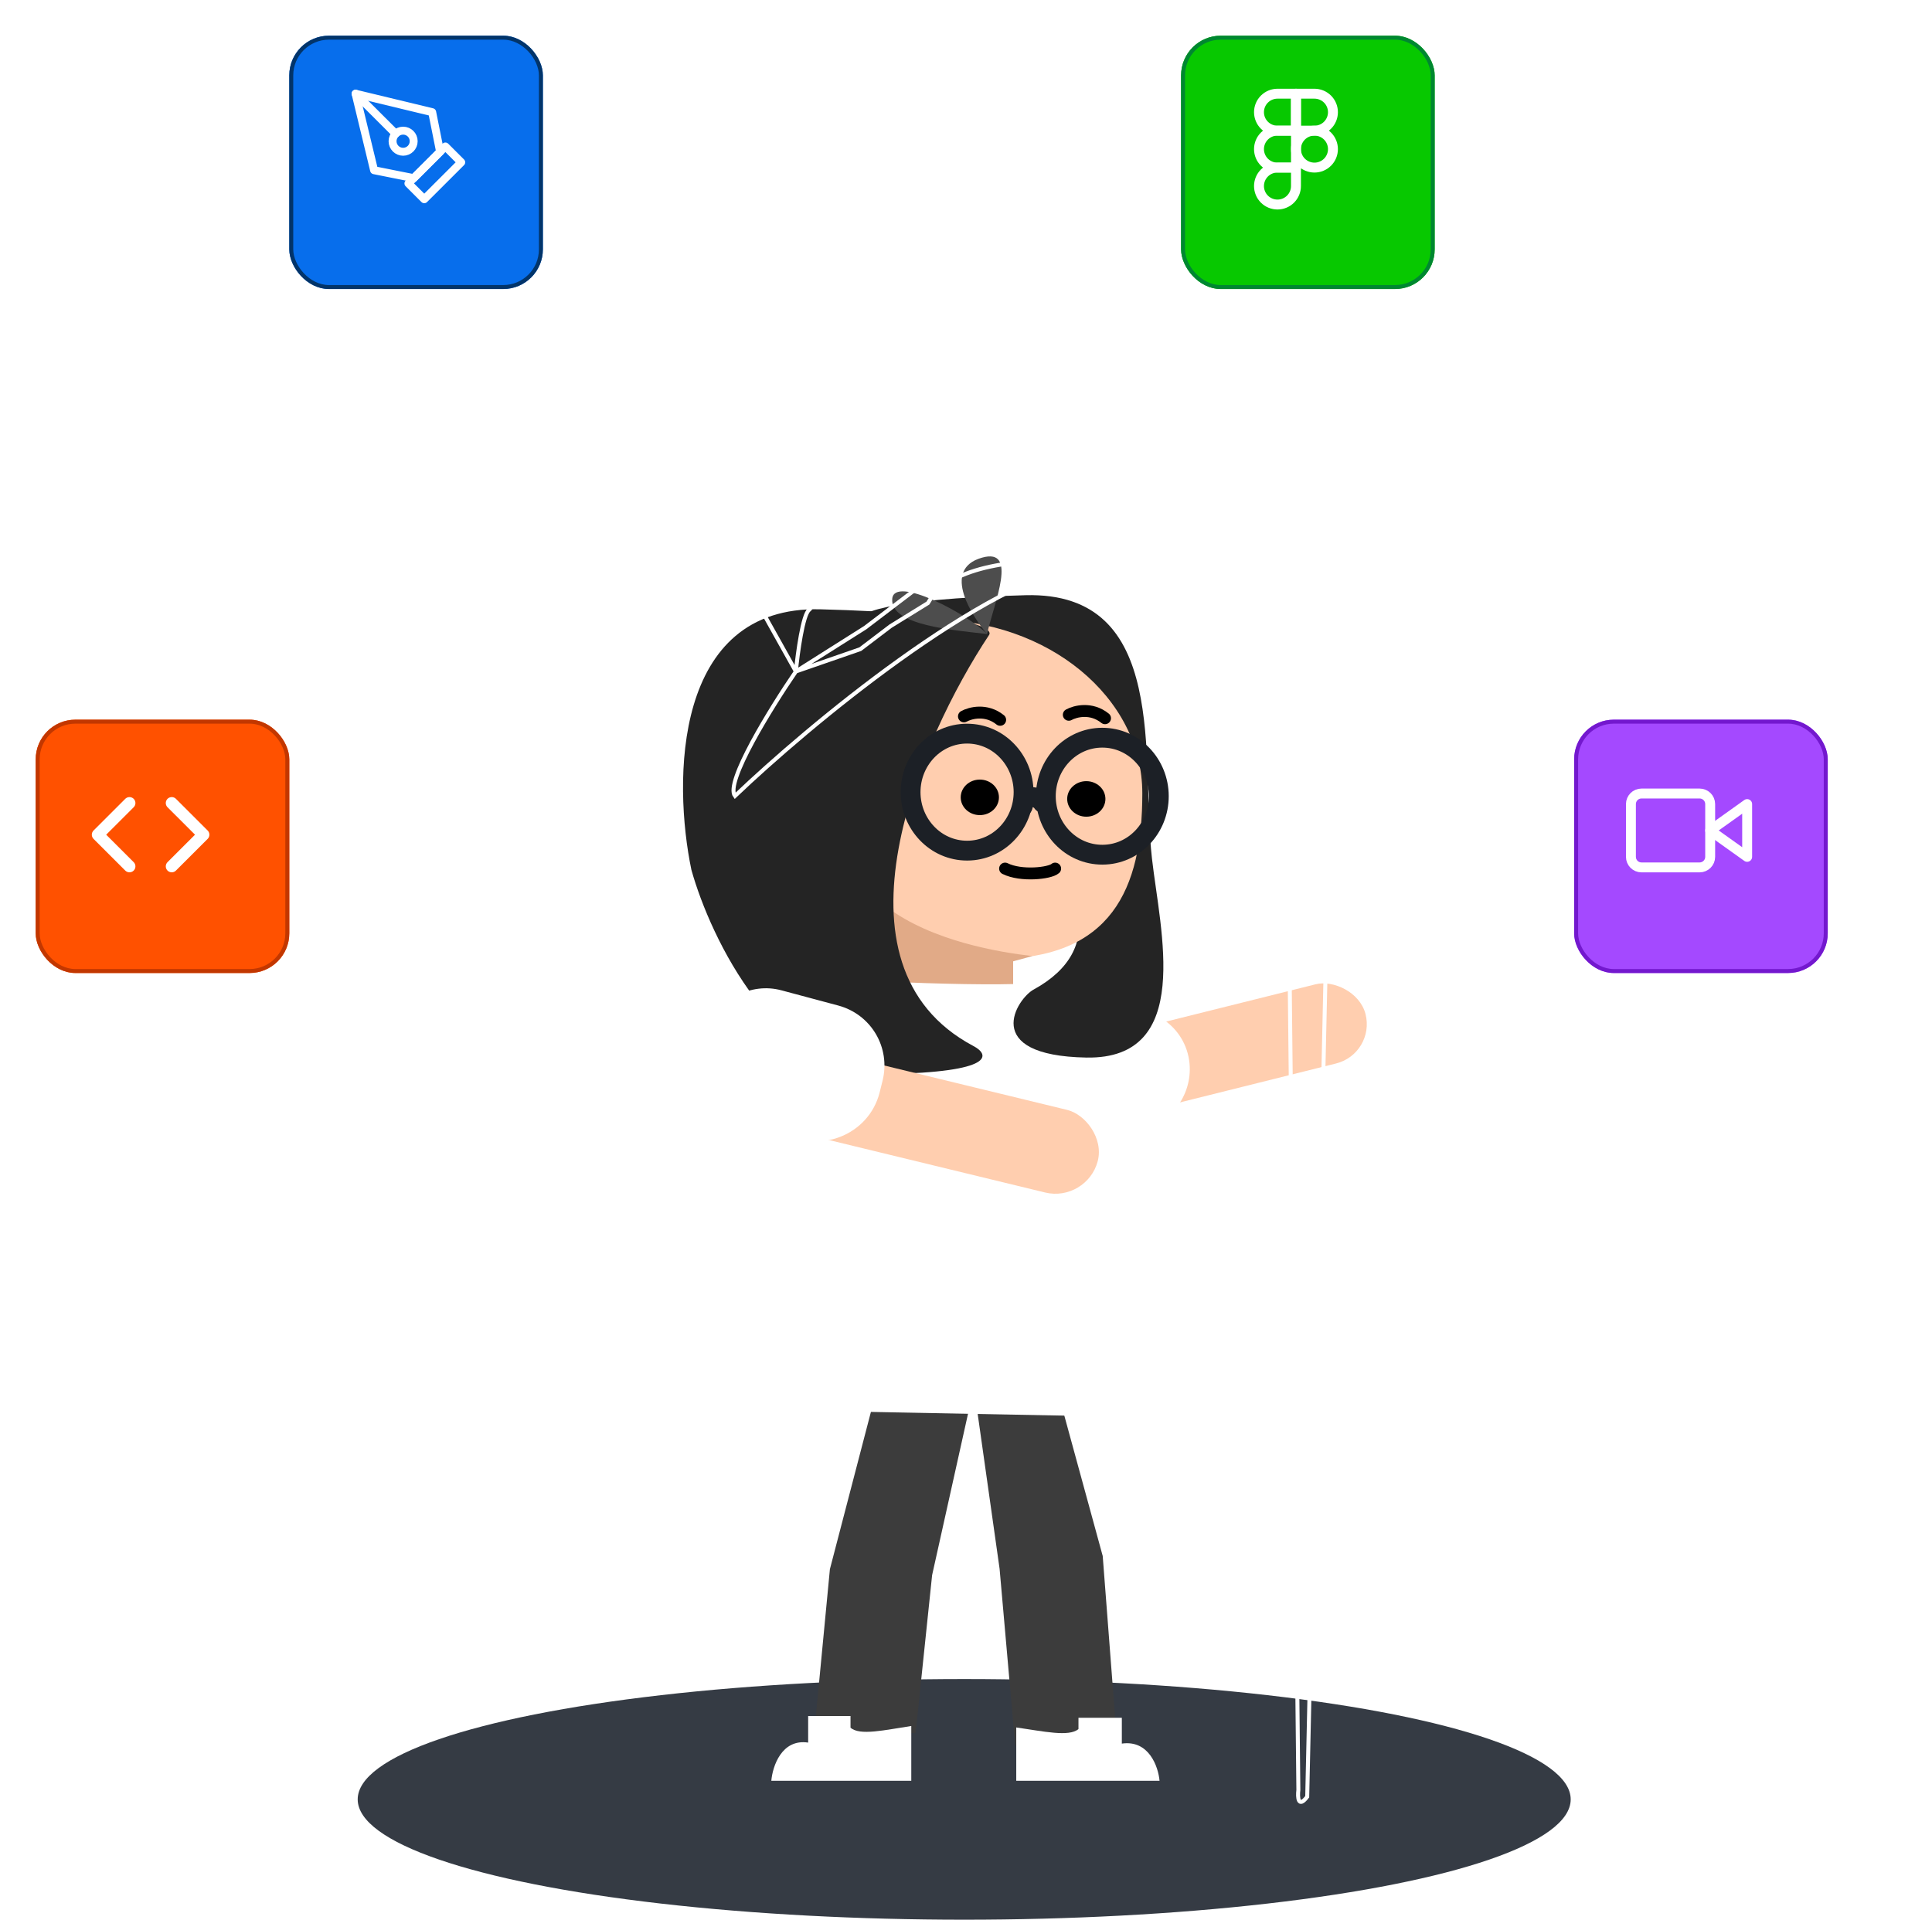
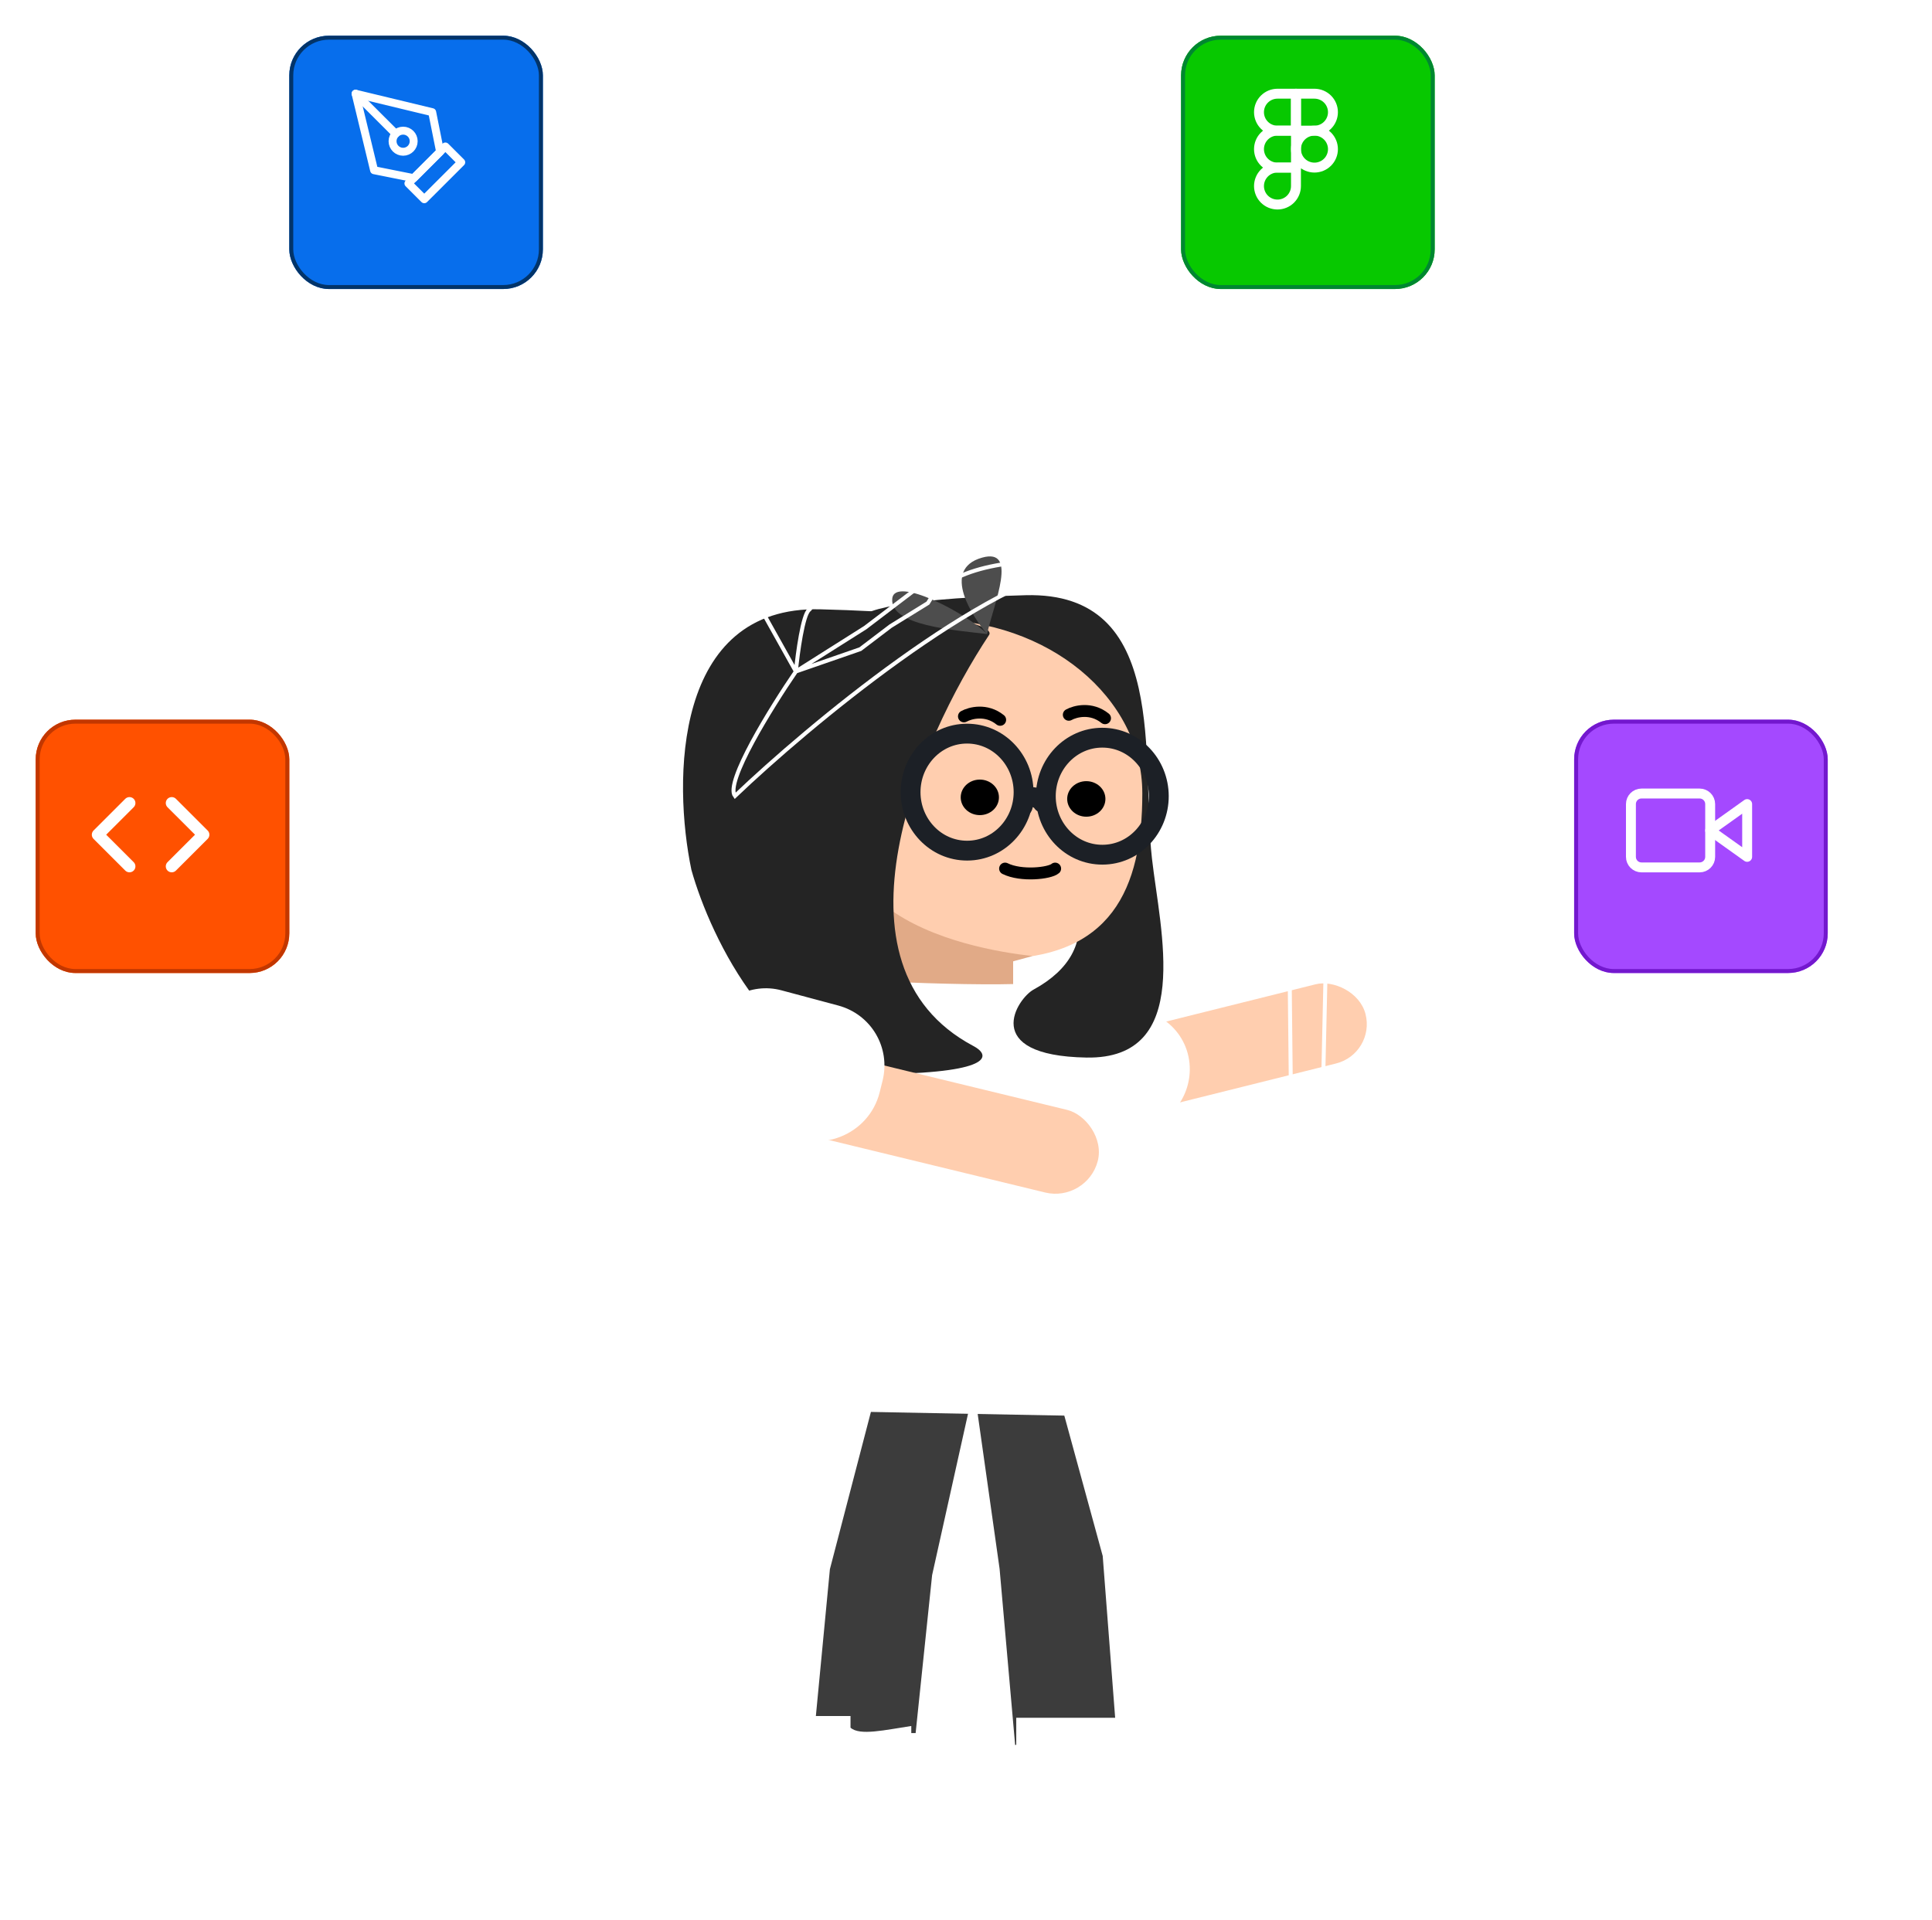
<svg xmlns="http://www.w3.org/2000/svg" width="487" height="484" viewBox="0 0 487 484" fill="none">
-   <ellipse cx="243.046" cy="453.665" rx="152.881" ry="30.337" fill="#353B44" />
  <rect x="223.462" y="236.879" width="31.919" height="18.032" fill="#E1AA87" />
  <rect width="20.626" height="88.591" rx="10.313" transform="matrix(-0.25 -0.968 -0.97 0.242 346.781 265.633)" fill="#FFCEAF" />
  <path d="M270.44 286.369C263.165 286.911 256.687 282.1 255.15 275.014C253.315 266.558 259.146 258.185 267.77 256.893L282.551 254.679C291.831 253.289 300.019 260.402 299.908 269.756C299.811 277.874 293.429 284.659 285.322 285.262L270.44 286.369Z" fill="white" />
  <path d="M215.114 379.199L233.384 378.555L230.234 391.435L214.484 389.503L215.114 379.199Z" fill="#E3AC89" />
  <path d="M255.886 439.955L281.262 435.233L277.961 392.3L267.277 353.23H245.983L251.966 395.52L255.886 439.955Z" fill="#3C3C3C" />
  <path d="M220.247 353.23H244.724L234.958 397.135L230.802 436.95H205.245L209.193 395.628L220.247 353.23Z" fill="#3C3C3C" />
  <path d="M229.707 448.971V435.166C223.023 436.17 216.71 437.676 214.389 435.585V432.656H203.712V439.349C197.028 438.345 194.738 445.345 194.428 448.971H229.707Z" fill="white" />
-   <path d="M256.167 448.971V435.53C263.011 436.507 269.474 437.974 271.85 435.937V433.086H282.781V439.603C289.625 438.625 291.969 445.441 292.286 448.971H256.167Z" fill="white" />
+   <path d="M256.167 448.971V435.53V433.086H282.781V439.603C289.625 438.625 291.969 445.441 292.286 448.971H256.167Z" fill="white" />
  <path d="M206.229 282.52L213.746 355.875L277.584 357.092C270.864 320.377 274.904 244.886 266.736 246.611C264.938 249.432 225.649 247.787 206.229 246.611V282.52Z" fill="white" />
  <path d="M260.576 249.474C298.018 228.913 233.817 182.939 216.916 156.641C215.616 154.848 222.117 151.023 258.519 150.067C294.922 149.11 287.551 191.477 290.371 216.409C292.438 234.679 300.893 267.114 273.852 266.636C246.81 266.158 256.459 251.665 260.576 249.474Z" fill="#242424" />
  <path d="M181.736 203.902C181.736 228.088 195.012 241.777 250.771 241.777C280.1 241.777 287.944 224.198 287.944 200.012C287.944 175.826 264.169 156.219 234.84 156.219C205.512 156.219 181.736 179.715 181.736 203.902Z" fill="#FFCEAF" />
  <path d="M223.462 228.637C234.957 237.366 252.182 240.137 260.265 241.047L250.708 243.641L241.558 242.842L223.462 240.807V228.637Z" fill="#E1AA87" />
  <ellipse cx="4.818" cy="4.48" rx="4.818" ry="4.48" transform="matrix(-1 0 0 1 251.803 196.551)" fill="black" />
  <ellipse cx="4.818" cy="4.48" rx="4.818" ry="4.48" transform="matrix(-1 0 0 1 278.643 196.949)" fill="black" />
  <path d="M245.307 263.695C207.072 243.337 232.031 186.169 249.29 160.13C250.617 158.355 243.979 154.567 206.806 153.62C169.633 152.674 169.633 197.019 174.28 219.31C179.148 236.67 195.787 271.27 223.401 270.797C251.015 270.323 249.511 265.865 245.307 263.695Z" fill="#242424" />
  <path d="M248.803 159.858C250.573 151.967 256.711 138.042 247.573 140.588C236.953 143.547 245.484 155.913 248.803 159.858C244.157 154.926 225.412 144.935 224.906 150.981C224.34 157.75 240.616 158.872 248.803 159.858Z" fill="#4D4D4D" />
  <path d="M277.894 215.49C269.93 215.508 263.638 208.816 263.62 200.771C263.602 192.726 269.864 186.007 277.828 185.99C285.792 185.973 292.085 192.664 292.103 200.709C292.121 208.755 285.859 215.473 277.894 215.49Z" stroke="#1C2026" stroke-width="5" />
  <path d="M262.809 202.391C262.03 201.034 258.474 199.629 257.805 203.298" stroke="#1C2026" stroke-width="5" stroke-linecap="round" />
  <path d="M243.804 214.467C235.84 214.484 229.548 207.793 229.53 199.748C229.512 191.702 235.774 184.984 243.738 184.967C251.702 184.95 257.995 191.641 258.013 199.686C258.031 207.731 251.769 214.45 243.804 214.467Z" stroke="#1C2026" stroke-width="5" />
  <path d="M269.413 180.212C270.998 179.326 275.044 178.262 278.545 181.085" stroke="black" stroke-width="3" stroke-linecap="round" stroke-linejoin="round" />
  <path d="M242.982 180.614C244.567 179.729 248.612 178.664 252.113 181.487" stroke="black" stroke-width="3" stroke-linecap="round" stroke-linejoin="round" />
  <path d="M265.972 218.992C264.62 220.193 257.392 221.004 253.351 218.992" stroke="black" stroke-width="3" stroke-linecap="round" stroke-linejoin="round" />
  <rect width="21.549" height="83.48" rx="10.774" transform="matrix(0.256 -0.967 -0.972 -0.236 273.937 303.207)" fill="#FFCEAF" />
  <path d="M196.962 249.681C189.259 247.619 181.178 251.927 178.588 259.477C176.421 265.794 178.714 272.703 184.211 276.417L196.93 285.012C206.177 291.26 219.026 286.28 221.739 275.396L222.467 272.474C224.549 264.123 219.607 255.743 211.287 253.515L196.962 249.681Z" fill="white" />
  <path d="M330.037 159.935C327.325 159.774 324.495 167.668 323.419 171.635L327.057 168.433M330.037 159.935L327.885 164.276L330.281 167.309L332.676 162.65M330.037 159.935C330.999 159.992 331.891 161.081 332.676 162.65M331.769 168.449L335.653 172.622C335.174 169.937 334.104 165.502 332.676 162.65" stroke="white" />
  <path d="M339.134 146.54L345.413 153.747L337.795 189.834L335.23 196.254L329.511 453.004C327.196 456.021 327.059 453.121 327.28 451.294L324.526 194.042M339.134 146.54L338.31 139.919L335.335 137.64L333.932 131.773L331.616 134.791L324.09 144.597L317.722 152.894L322.502 191.294L324.526 194.042M339.134 146.54L337.558 160.904M326.55 196.791L324.526 194.042M332.504 190.572L333.501 176.962L328.874 172.219M328.874 172.219L325.4 176.745L325.895 180.717M328.874 172.219L329.863 180.164M333.928 142.551L336.818 149.557L334.583 158.625L331.608 156.346C333.125 152.317 335.332 144.106 332.026 143.49C328.72 142.873 328.992 151.547 329.541 155.96M324.42 147.245C325.19 149.832 326.797 155.535 327.061 157.653M321.855 153.665L323.173 164.258" stroke="white" />
  <path d="M200.618 169.293L193.234 156.085L188.528 147.564C189.796 141.222 192.209 127.556 191.717 123.628C191.224 119.701 200.698 110.226 205.496 105.98L215.653 104.082L219.128 102.784L223.417 104.9C226.357 108.76 232.689 109.651 235.488 109.615C236.432 113.198 226.317 113.003 221.141 112.457C219.102 115.053 215.427 120.657 217.036 122.301C218.646 123.945 220.146 130.094 220.695 132.963L224.586 138.071L228.178 141.614L229.907 143.884L237.488 147.979C246.584 140.703 265.86 140.895 274.361 141.899C247.536 146.523 203.784 183.019 185.261 200.689C182.667 197.284 194.418 178.34 200.618 169.293ZM200.618 169.293C201.071 164.616 202.374 154.961 203.957 153.758C205.539 152.554 206.045 143.805 206.099 139.58M200.618 169.293L218.089 158.249L231.088 148.364M200.618 169.293L216.859 163.665L224.489 157.863L233.898 152.053L235.51 149.483" stroke="white" />
  <g filter="url(#filter0_d_834_584)">
    <rect x="6" y="177.449" width="63.922" height="63.867" rx="10" fill="#FF5100" />
    <rect x="6.5" y="177.949" width="62.922" height="62.867" rx="9.5" stroke="#C23700" />
  </g>
  <path d="M43.289 218.432L51.279 210.448L43.289 202.465" stroke="white" stroke-width="3" stroke-linecap="round" stroke-linejoin="round" />
  <path d="M32.635 202.465L24.645 210.448L32.635 218.432" stroke="white" stroke-width="3" stroke-linecap="round" stroke-linejoin="round" />
  <g filter="url(#filter1_d_834_584)">
    <rect x="294.716" y="5" width="63.922" height="63.867" rx="10" fill="#07C800" />
    <rect x="295.216" y="5.5" width="62.922" height="62.867" rx="9.5" stroke="#008731" />
  </g>
  <g clip-path="url(#clip0_834_584)">
    <path d="M317.354 28.282C317.354 27.047 317.845 25.862 318.719 24.989C319.593 24.116 320.778 23.625 322.015 23.625H326.676V32.939H322.015C320.778 32.939 319.593 32.448 318.719 31.575C317.845 30.702 317.354 29.517 317.354 28.282Z" stroke="white" stroke-width="2.5" stroke-linecap="round" stroke-linejoin="round" />
    <path d="M326.676 23.625H331.337C331.949 23.625 332.555 23.745 333.12 23.98C333.686 24.213 334.2 24.557 334.633 24.989C335.065 25.421 335.409 25.935 335.643 26.5C335.877 27.065 335.998 27.67 335.998 28.282C335.998 28.893 335.877 29.499 335.643 30.064C335.409 30.629 335.065 31.142 334.633 31.575C334.2 32.007 333.686 32.35 333.12 32.584C332.555 32.818 331.949 32.939 331.337 32.939H326.676V23.625Z" stroke="white" stroke-width="2.5" stroke-linecap="round" stroke-linejoin="round" />
    <path d="M326.676 37.598C326.676 36.987 326.796 36.381 327.031 35.816C327.265 35.251 327.608 34.738 328.041 34.305C328.474 33.873 328.988 33.53 329.553 33.296C330.119 33.062 330.725 32.941 331.337 32.941C331.949 32.941 332.555 33.062 333.12 33.296C333.686 33.53 334.2 33.873 334.633 34.305C335.065 34.738 335.409 35.251 335.643 35.816C335.877 36.381 335.998 36.987 335.998 37.598C335.998 38.21 335.877 38.816 335.643 39.38C335.409 39.946 335.065 40.459 334.633 40.891C334.2 41.324 333.686 41.667 333.12 41.901C332.555 42.135 331.949 42.255 331.337 42.255C330.725 42.255 330.119 42.135 329.553 41.901C328.988 41.667 328.474 41.324 328.041 40.891C327.608 40.459 327.265 39.946 327.031 39.38C326.796 38.816 326.676 38.21 326.676 37.598Z" stroke="white" stroke-width="2.5" stroke-linecap="round" stroke-linejoin="round" />
    <path d="M317.354 46.911C317.354 45.676 317.845 44.491 318.719 43.618C319.593 42.745 320.778 42.254 322.015 42.254H326.676V46.911C326.676 48.146 326.184 49.331 325.31 50.204C324.436 51.077 323.251 51.568 322.015 51.568C320.778 51.568 319.593 51.077 318.719 50.204C317.845 49.331 317.354 48.146 317.354 46.911Z" stroke="white" stroke-width="2.5" stroke-linecap="round" stroke-linejoin="round" />
    <path d="M317.354 37.598C317.354 36.363 317.845 35.179 318.719 34.305C319.593 33.432 320.778 32.941 322.015 32.941H326.676V42.255H322.015C320.778 42.255 319.593 41.765 318.719 40.891C317.845 40.018 317.354 38.833 317.354 37.598Z" stroke="white" stroke-width="2.5" stroke-linecap="round" stroke-linejoin="round" />
  </g>
  <g filter="url(#filter2_d_834_584)">
    <rect x="393.796" y="177.449" width="63.922" height="63.867" rx="10" fill="#A449FF" />
    <rect x="394.296" y="177.949" width="62.922" height="62.867" rx="9.5" stroke="#7318CE" />
  </g>
  <g clip-path="url(#clip1_834_584)">
    <path d="M440.406 202.727L431.084 209.379L440.406 216.032V202.727Z" stroke="white" stroke-width="2.5" stroke-linecap="round" stroke-linejoin="round" />
    <path d="M428.421 200.066H413.772C412.301 200.066 411.108 201.258 411.108 202.728V216.033C411.108 217.503 412.301 218.694 413.772 218.694H428.421C429.892 218.694 431.084 217.503 431.084 216.033V202.728C431.084 201.258 429.892 200.066 428.421 200.066Z" stroke="white" stroke-width="2.5" stroke-linecap="round" stroke-linejoin="round" />
  </g>
  <g filter="url(#filter3_d_834_584)">
    <rect x="69.922" y="5" width="63.922" height="63.867" rx="10" fill="#076EEC" />
    <rect x="70.422" y="5.5" width="62.922" height="62.867" rx="9.5" stroke="#023469" />
  </g>
  <path d="M102.948 46.244L112.27 36.93L116.265 40.921L106.943 50.235L102.948 46.244Z" stroke="white" stroke-width="2" stroke-linecap="round" stroke-linejoin="round" />
  <path d="M110.938 38.261L108.941 28.282L89.631 23.625L94.292 42.918L104.28 44.914L110.938 38.261Z" stroke="white" stroke-width="2" stroke-linecap="round" stroke-linejoin="round" />
  <path d="M89.631 23.625L99.733 33.719" stroke="white" stroke-width="2" stroke-linecap="round" stroke-linejoin="round" />
  <path d="M101.617 38.264C103.088 38.264 104.28 37.072 104.28 35.602C104.28 34.133 103.088 32.941 101.617 32.941C100.146 32.941 98.953 34.133 98.953 35.602C98.953 37.072 100.146 38.264 101.617 38.264Z" stroke="white" stroke-width="2" stroke-linecap="round" stroke-linejoin="round" />
  <defs>
    <filter id="filter0_d_834_584" x="0.6" y="173.049" width="80.722" height="80.667" filterUnits="userSpaceOnUse" color-interpolation-filters="sRGB">
      <feFlood flood-opacity="0" result="BackgroundImageFix" />
      <feColorMatrix in="SourceAlpha" type="matrix" values="0 0 0 0 0 0 0 0 0 0 0 0 0 0 0 0 0 0 127 0" result="hardAlpha" />
      <feMorphology radius="1" operator="erode" in="SourceAlpha" result="effect1_dropShadow_834_584" />
      <feOffset dx="3" dy="4" />
      <feGaussianBlur stdDeviation="4.7" />
      <feComposite in2="hardAlpha" operator="out" />
      <feColorMatrix type="matrix" values="0 0 0 0 0.89 0 0 0 0 0.329 0 0 0 0 0.106 0 0 0 0.4 0" />
      <feBlend mode="normal" in2="BackgroundImageFix" result="effect1_dropShadow_834_584" />
      <feBlend mode="normal" in="SourceGraphic" in2="effect1_dropShadow_834_584" result="shape" />
    </filter>
    <filter id="filter1_d_834_584" x="289.316" y="0.6" width="80.722" height="80.667" filterUnits="userSpaceOnUse" color-interpolation-filters="sRGB">
      <feFlood flood-opacity="0" result="BackgroundImageFix" />
      <feColorMatrix in="SourceAlpha" type="matrix" values="0 0 0 0 0 0 0 0 0 0 0 0 0 0 0 0 0 0 127 0" result="hardAlpha" />
      <feMorphology radius="1" operator="erode" in="SourceAlpha" result="effect1_dropShadow_834_584" />
      <feOffset dx="3" dy="4" />
      <feGaussianBlur stdDeviation="4.7" />
      <feComposite in2="hardAlpha" operator="out" />
      <feColorMatrix type="matrix" values="0 0 0 0 0.027 0 0 0 0 0.784 0 0 0 0 0 0 0 0 0.4 0" />
      <feBlend mode="normal" in2="BackgroundImageFix" result="effect1_dropShadow_834_584" />
      <feBlend mode="normal" in="SourceGraphic" in2="effect1_dropShadow_834_584" result="shape" />
    </filter>
    <filter id="filter2_d_834_584" x="388.396" y="173.049" width="80.722" height="80.667" filterUnits="userSpaceOnUse" color-interpolation-filters="sRGB">
      <feFlood flood-opacity="0" result="BackgroundImageFix" />
      <feColorMatrix in="SourceAlpha" type="matrix" values="0 0 0 0 0 0 0 0 0 0 0 0 0 0 0 0 0 0 127 0" result="hardAlpha" />
      <feMorphology radius="1" operator="erode" in="SourceAlpha" result="effect1_dropShadow_834_584" />
      <feOffset dx="3" dy="4" />
      <feGaussianBlur stdDeviation="4.7" />
      <feComposite in2="hardAlpha" operator="out" />
      <feColorMatrix type="matrix" values="0 0 0 0 0.643 0 0 0 0 0.286 0 0 0 0 1 0 0 0 0.4 0" />
      <feBlend mode="normal" in2="BackgroundImageFix" result="effect1_dropShadow_834_584" />
      <feBlend mode="normal" in="SourceGraphic" in2="effect1_dropShadow_834_584" result="shape" />
    </filter>
    <filter id="filter3_d_834_584" x="64.522" y="0.6" width="80.722" height="80.667" filterUnits="userSpaceOnUse" color-interpolation-filters="sRGB">
      <feFlood flood-opacity="0" result="BackgroundImageFix" />
      <feColorMatrix in="SourceAlpha" type="matrix" values="0 0 0 0 0 0 0 0 0 0 0 0 0 0 0 0 0 0 127 0" result="hardAlpha" />
      <feMorphology radius="1" operator="erode" in="SourceAlpha" result="effect1_dropShadow_834_584" />
      <feOffset dx="3" dy="4" />
      <feGaussianBlur stdDeviation="4.7" />
      <feComposite in2="hardAlpha" operator="out" />
      <feColorMatrix type="matrix" values="0 0 0 0 0.027 0 0 0 0 0.431 0 0 0 0 0.925 0 0 0 0.4 0" />
      <feBlend mode="normal" in2="BackgroundImageFix" result="effect1_dropShadow_834_584" />
      <feBlend mode="normal" in="SourceGraphic" in2="effect1_dropShadow_834_584" result="shape" />
    </filter>
    <clipPath id="clip0_834_584">
      <rect width="31.961" height="31.933" fill="white" transform="translate(310.695 20.965)" />
    </clipPath>
    <clipPath id="clip1_834_584">
      <rect width="31.961" height="31.933" fill="white" transform="translate(409.776 193.414)" />
    </clipPath>
  </defs>
</svg>